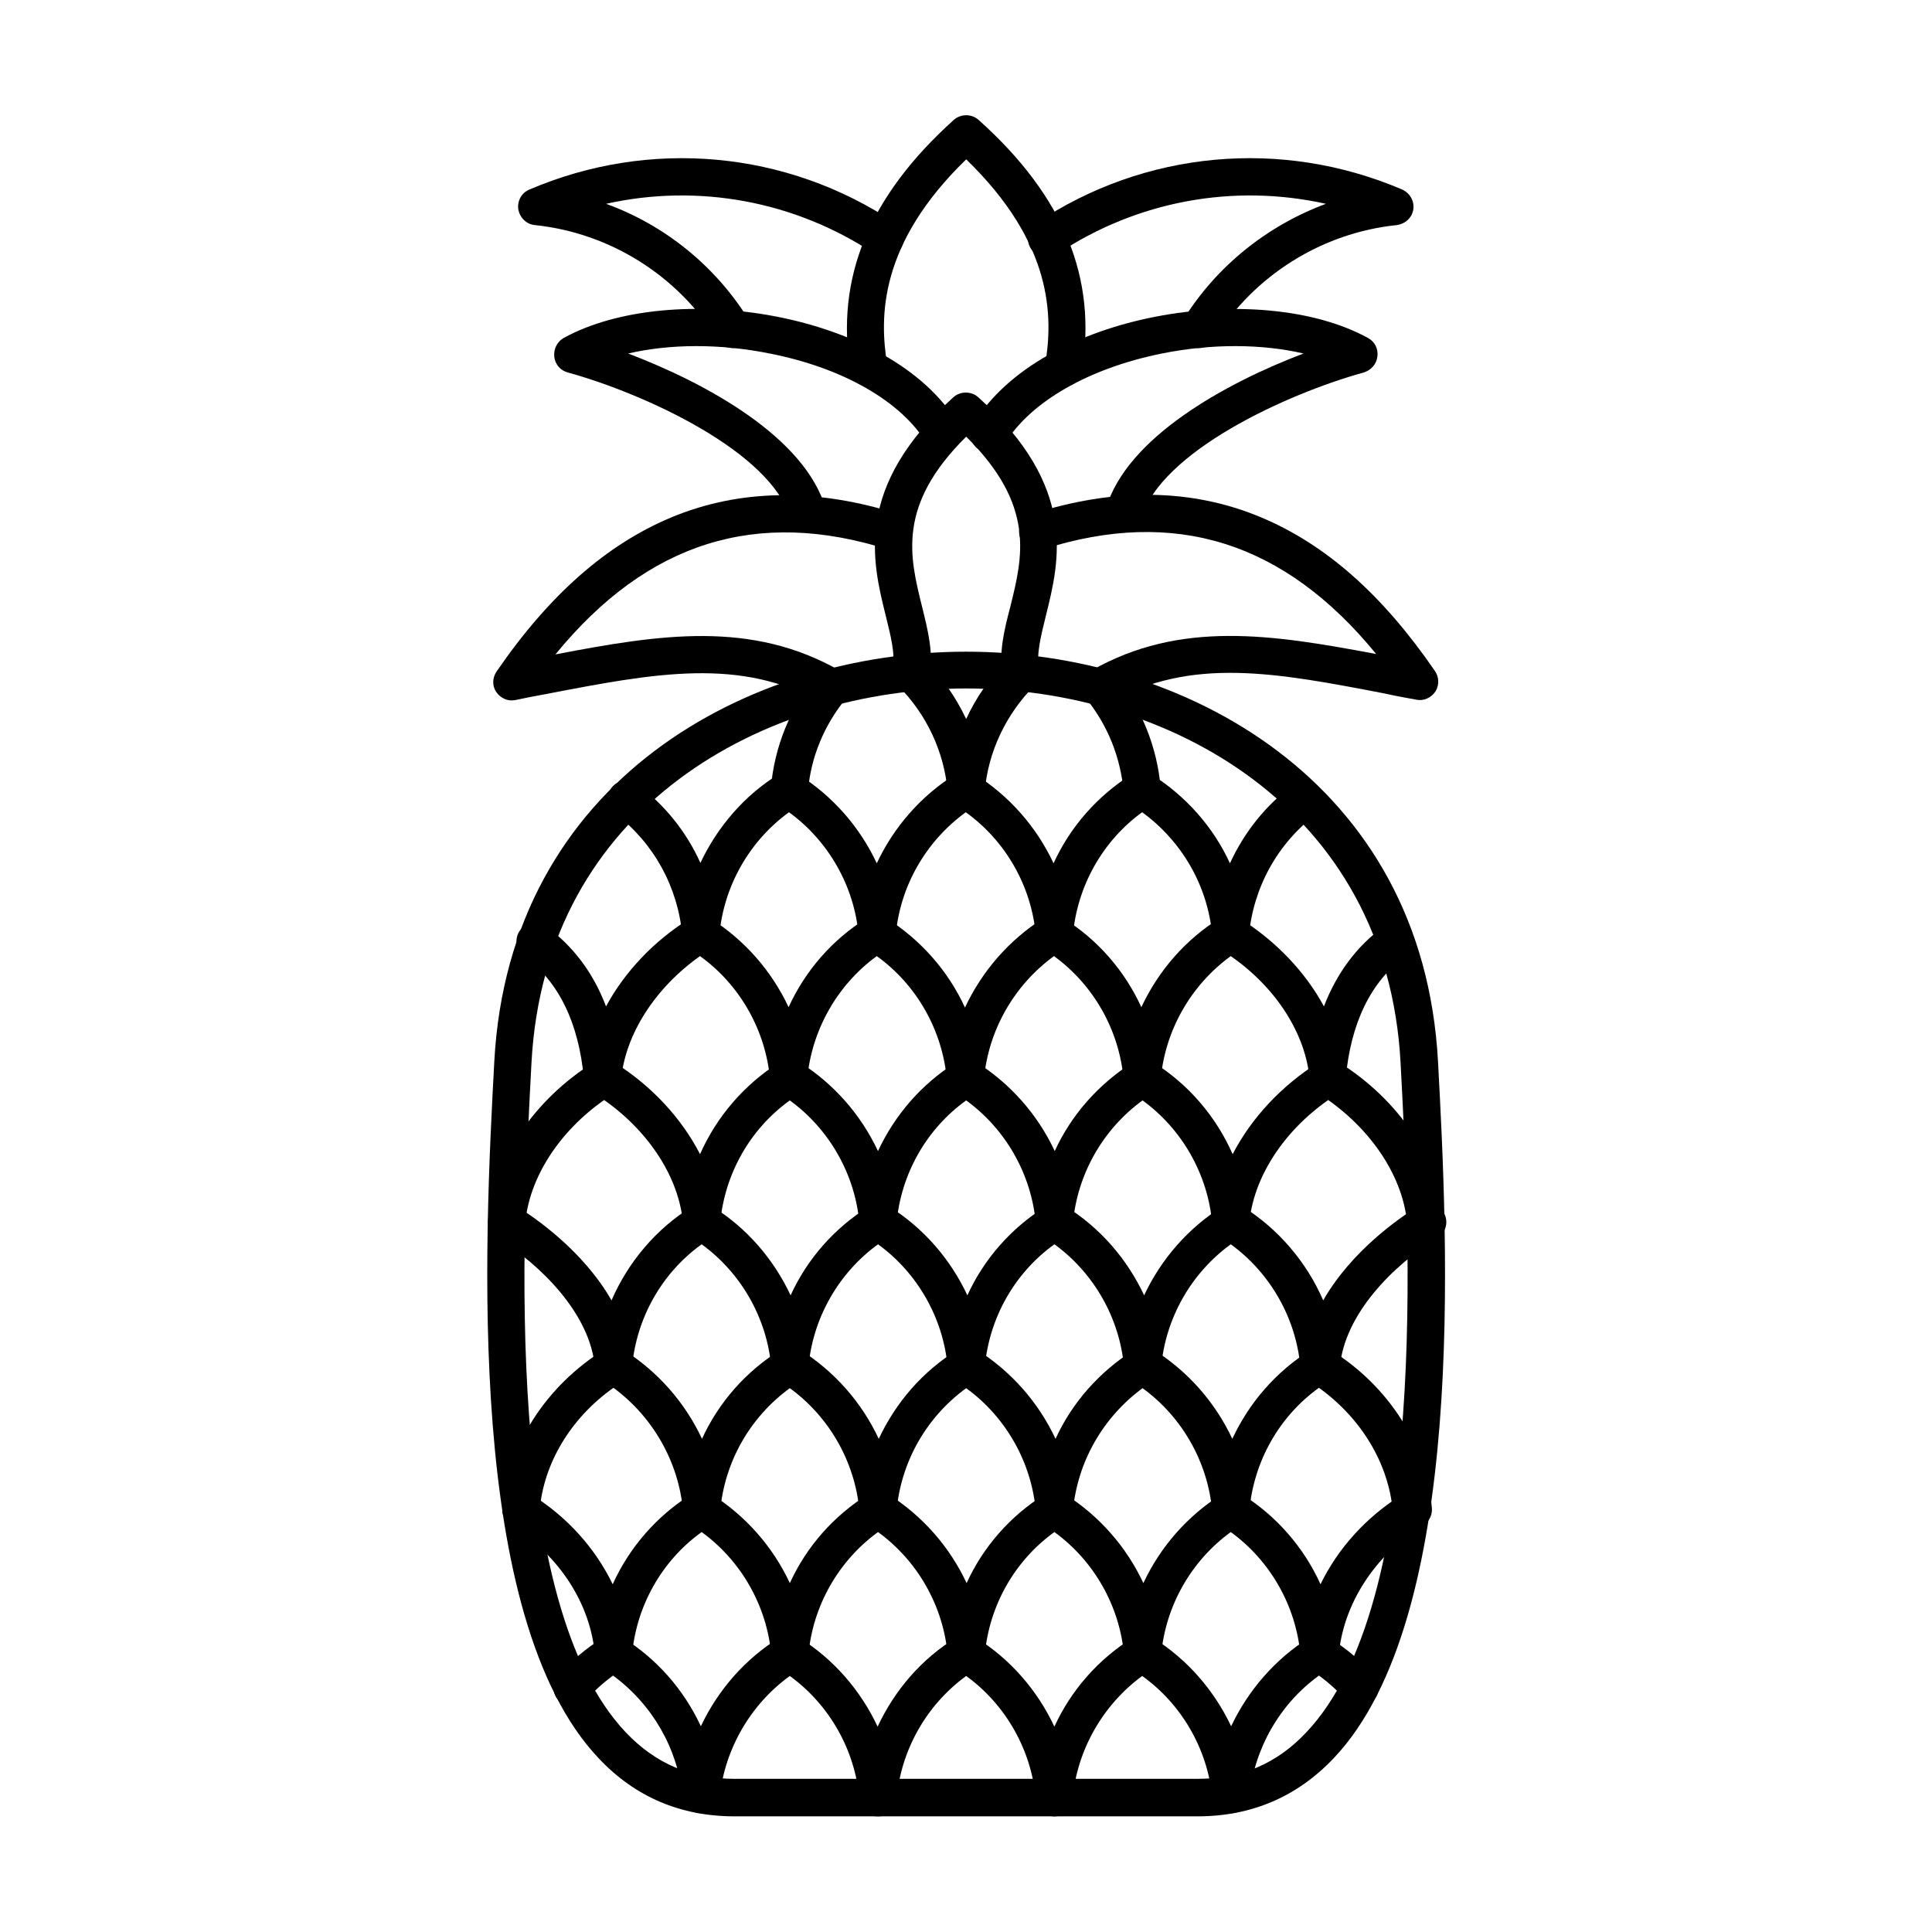
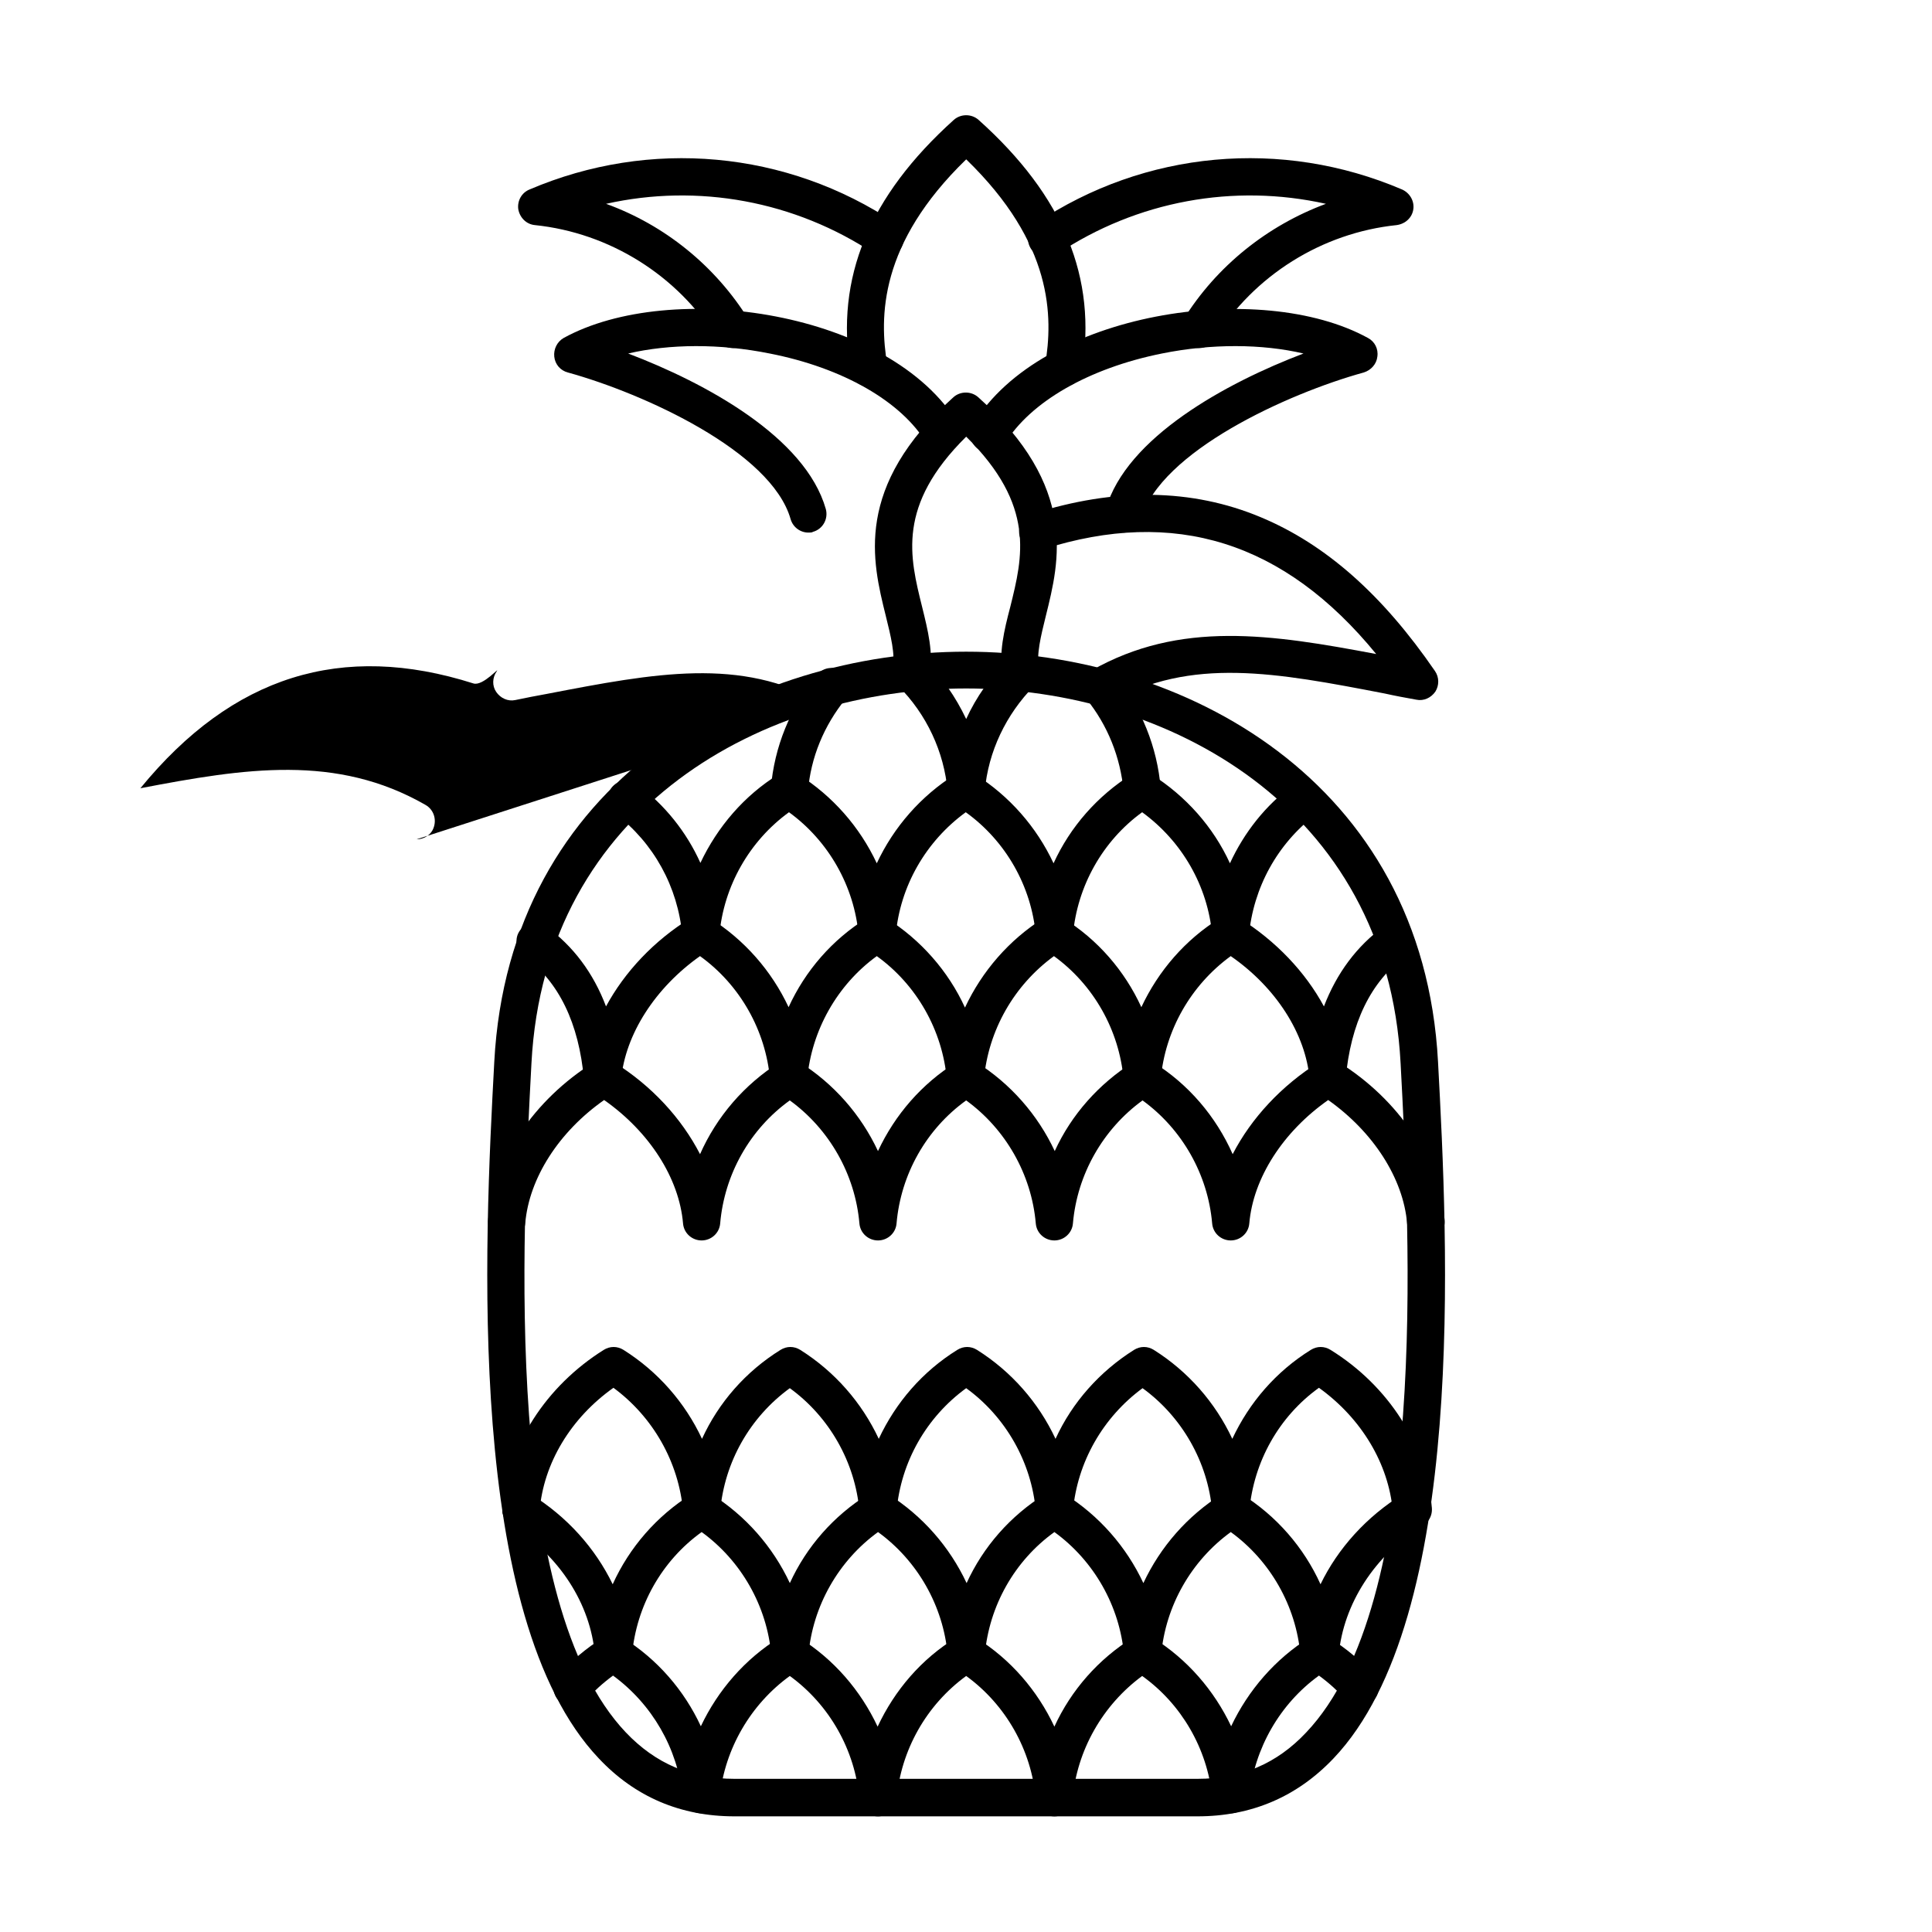
<svg xmlns="http://www.w3.org/2000/svg" fill="#000000" width="800px" height="800px" version="1.1" viewBox="144 144 512 512">
  <g fill-rule="evenodd">
    <path d="m400.05 326.45c-52.996 0-111.63 31.059-115.21 99.328-2.461 46.434-7.586 142.99 25.012 177.33 7.894 8.305 17.324 12.301 28.805 12.301h122.7c11.582 0 21.012-3.996 28.805-12.301 32.598-34.34 27.473-130.9 25.012-177.33-3.594-68.168-62.227-99.328-115.12-99.328zm61.297 298.9h-122.7c-14.25 0-26.344-5.125-35.98-15.375-35.465-37.414-30.238-136.84-27.676-184.61 3.996-74.727 67.551-108.66 125.05-108.66 57.402 0 121.06 34.031 125.05 108.66 2.562 47.766 7.789 147.3-27.676 184.61-9.734 10.25-21.832 15.375-36.078 15.375z" />
    <path d="m400.05 358.23c-2.562 0-4.715-1.949-4.922-4.512-0.922-10.457-5.535-20.398-13.121-27.984-1.949-1.949-1.949-5.023 0-6.969 1.949-1.949 5.023-1.949 6.969 0 4.613 4.613 8.305 9.941 11.07 15.785 2.664-5.844 6.457-11.172 11.07-15.785 1.949-1.949 5.023-1.949 6.969 0 1.949 1.949 1.949 5.023 0 6.969-7.484 7.586-12.199 17.426-13.121 27.984-0.301 2.566-2.352 4.512-4.914 4.512zm46.637 0c-2.562 0-4.715-1.949-4.922-4.512-0.82-9.02-4.203-17.527-9.941-24.602-1.742-2.152-1.434-5.227 0.719-6.867 2.152-1.742 5.227-1.434 6.969 0.719 6.969 8.609 11.172 18.965 12.094 30.035 0.203 2.664-1.742 5.125-4.512 5.332-0.098-0.105-0.301-0.105-0.406-0.105zm-93.48 0h-0.41c-2.664-0.203-4.715-2.664-4.512-5.332 0.922-10.969 5.125-21.32 12.199-30.035 1.742-2.152 4.816-2.461 6.969-0.719s2.461 4.816 0.719 6.969c-5.844 7.176-9.328 15.684-10.047 24.602-0.203 2.57-2.356 4.516-4.918 4.516z" />
    <path d="m470.16 396.36c-2.562 0-4.715-1.949-4.922-4.512-1.129-13.02-7.996-24.91-18.555-32.598-10.457 7.586-17.223 19.578-18.348 32.598-0.203 2.562-2.359 4.512-4.922 4.512s-4.715-1.949-4.922-4.512c-1.129-13.02-7.996-25.012-18.555-32.598-10.559 7.688-17.426 19.578-18.555 32.598-0.203 2.562-2.359 4.512-4.922 4.512s-4.715-1.949-4.922-4.512c-1.129-13.02-7.996-25.012-18.449-32.598-10.457 7.586-17.324 19.578-18.449 32.598-0.203 2.562-2.359 4.512-4.922 4.512s-4.715-1.949-4.922-4.512c-1.129-12.812-7.586-24.5-17.734-32.188-2.152-1.641-2.562-4.715-1.023-6.867 1.641-2.152 4.715-2.562 6.867-0.922 7.277 5.434 13.02 12.609 16.707 20.809 4.512-9.531 11.582-17.836 20.707-23.473 1.641-1.023 3.586-1.023 5.227 0 9.121 5.742 16.297 13.941 20.809 23.574 4.512-9.637 11.684-17.836 20.809-23.574 1.641-1.023 3.586-1.023 5.227 0 9.121 5.742 16.297 13.941 20.809 23.574 4.406-9.637 11.582-17.836 20.707-23.574 1.641-1.023 3.586-1.023 5.227 0 9.121 5.742 16.402 13.941 20.809 23.574 3.793-8.199 9.43-15.375 16.812-20.809 2.152-1.641 5.227-1.23 6.867 1.023 1.641 2.152 1.23 5.227-0.922 6.867-10.148 7.688-16.605 19.375-17.734 32.188-0.09 2.359-2.242 4.309-4.805 4.309z" />
    <path d="m495.99 434.59c-2.562 0-4.715-1.949-4.922-4.512-1.023-12.094-8.918-24.395-20.91-32.699-10.559 7.688-17.426 19.68-18.555 32.699-0.203 2.562-2.359 4.512-4.922 4.512s-4.715-1.949-4.922-4.512c-1.129-13.121-7.996-25.113-18.449-32.699-10.559 7.688-17.426 19.68-18.555 32.699-0.203 2.562-2.359 4.512-4.922 4.512s-4.715-1.949-4.922-4.512c-1.129-13.02-7.996-25.113-18.555-32.699-10.457 7.586-17.324 19.68-18.449 32.699-0.203 2.562-2.359 4.512-4.922 4.512s-4.715-1.949-4.922-4.512c-1.129-13.02-7.996-25.113-18.555-32.699-11.891 8.406-19.785 20.707-20.91 32.699-0.203 2.562-2.359 4.512-4.922 4.512s-4.715-1.949-4.922-4.512c-1.332-14.965-6.664-25.934-15.887-32.699-2.152-1.641-2.664-4.715-1.023-6.867s4.715-2.664 6.867-1.023c7.176 5.227 12.504 12.301 15.887 21.219 4.922-9.121 12.711-17.426 22.348-23.371 1.641-1.023 3.586-1.023 5.227 0 9.121 5.742 16.297 13.941 20.809 23.574 4.406-9.637 11.582-17.938 20.707-23.574 1.641-1.023 3.586-1.023 5.227 0 9.121 5.742 16.402 14.043 20.809 23.68 4.512-9.637 11.684-17.938 20.809-23.68 1.641-1.023 3.586-1.023 5.227 0 9.121 5.637 16.297 13.941 20.707 23.574 4.512-9.637 11.684-17.938 20.809-23.574 1.641-1.023 3.586-1.023 5.227 0 9.637 6.047 17.426 14.25 22.348 23.371 3.383-8.816 8.711-15.992 15.887-21.219 2.152-1.641 5.227-1.129 6.867 1.023s1.129 5.227-1.129 6.867c-9.227 6.766-14.555 17.734-15.887 32.699 0.016 2.562-2.035 4.512-4.598 4.512z" />
    <path d="m521.82 472.73c-2.562 0-4.715-1.949-4.922-4.512-1.023-11.992-9.02-24.293-20.91-32.699-11.992 8.406-19.887 20.707-20.91 32.699-0.203 2.562-2.359 4.512-4.922 4.512s-4.715-1.949-4.922-4.512c-1.129-13.02-7.996-25.012-18.449-32.598-10.457 7.586-17.324 19.578-18.449 32.598-0.203 2.562-2.359 4.512-4.922 4.512s-4.715-1.949-4.922-4.512c-1.129-13.02-7.996-25.012-18.449-32.598-10.559 7.586-17.324 19.578-18.449 32.598-0.203 2.562-2.359 4.512-4.922 4.512s-4.715-1.949-4.922-4.512c-1.129-13.02-7.996-25.012-18.449-32.598-10.559 7.586-17.324 19.578-18.449 32.598-0.203 2.562-2.359 4.512-4.922 4.512s-4.715-1.949-4.922-4.512c-1.023-11.992-8.918-24.293-20.91-32.699-11.992 8.406-19.887 20.707-20.91 32.699-0.203 2.664-2.664 4.715-5.332 4.512-2.664-0.203-4.715-2.664-4.512-5.332 1.332-15.887 12.094-31.98 28.086-41.926 1.641-1.023 3.586-1.023 5.227 0 10.047 6.254 17.938 14.863 22.859 24.395 4.406-9.941 11.684-18.449 21.117-24.395 1.641-1.023 3.586-1.023 5.227 0 9.121 5.742 16.297 13.941 20.809 23.574 4.512-9.637 11.582-17.836 20.809-23.574 1.641-1.023 3.586-1.023 5.227 0 9.121 5.742 16.297 13.941 20.809 23.574 4.406-9.637 11.684-17.836 20.809-23.574 1.641-1.023 3.586-1.023 5.227 0 9.43 5.844 16.707 14.453 21.117 24.395 4.922-9.531 12.914-18.145 22.859-24.395 1.641-1.023 3.586-1.023 5.227 0 15.992 9.941 26.754 26.035 28.086 41.926 0.203 2.664-1.742 5.125-4.512 5.332h-0.504z" />
-     <path d="m493.54 510.86c-2.562 0-4.715-1.949-4.922-4.512-1.129-13.02-7.996-25.012-18.449-32.598-10.457 7.586-17.324 19.578-18.449 32.598-0.203 2.562-2.359 4.512-4.922 4.512s-4.715-1.949-4.922-4.512c-1.129-13.02-7.996-25.012-18.449-32.598-10.559 7.586-17.324 19.578-18.449 32.598-0.203 2.562-2.359 4.512-4.922 4.512s-4.715-1.949-4.922-4.512c-1.129-13.02-7.996-25.012-18.449-32.598-10.457 7.586-17.324 19.578-18.449 32.598-0.203 2.562-2.359 4.512-4.922 4.512s-4.715-1.949-4.922-4.512c-1.129-13.02-7.996-25.012-18.449-32.598-10.559 7.586-17.324 19.578-18.449 32.598-0.203 2.562-2.359 4.512-4.922 4.512s-4.715-1.949-4.922-4.512c-1.23-14.145-14.25-27.062-25.934-34.34-2.254-1.434-2.973-4.512-1.539-6.766 1.434-2.254 4.512-2.973 6.766-1.539 4.816 2.973 17.629 11.789 25.113 24.91 4.406-10.148 11.789-18.965 21.422-24.91 1.641-1.023 3.586-1.023 5.227 0 9.121 5.637 16.297 13.941 20.809 23.574 4.406-9.637 11.582-17.836 20.809-23.574 1.641-1.023 3.586-1.023 5.227 0 9.121 5.637 16.297 13.941 20.809 23.574 4.406-9.637 11.582-17.836 20.809-23.574 1.641-1.023 3.586-1.023 5.227 0 9.121 5.637 16.297 13.941 20.809 23.574 4.512-9.637 11.684-17.836 20.809-23.574 1.641-1.023 3.586-1.023 5.227 0 9.531 5.945 17.016 14.762 21.422 24.91 7.484-13.121 20.297-21.938 25.113-24.91 2.359-1.434 5.332-0.719 6.766 1.539 1.434 2.359 0.719 5.332-1.539 6.766-11.789 7.277-24.703 20.195-25.934 34.34-0.91 2.566-2.961 4.512-5.523 4.512z" />
    <path d="m518.03 548.99c-2.562 0-4.715-1.949-4.922-4.512-1.129-12.609-8.305-24.602-19.578-32.699-10.559 7.586-17.324 19.578-18.449 32.699-0.203 2.562-2.359 4.512-4.922 4.512s-4.715-1.949-4.922-4.512c-1.129-13.02-7.996-25.012-18.449-32.598-10.457 7.688-17.324 19.578-18.449 32.598-0.203 2.562-2.359 4.512-4.922 4.512s-4.715-1.949-4.922-4.512c-1.129-13.02-7.996-25.012-18.449-32.598-10.559 7.688-17.324 19.578-18.449 32.598-0.203 2.562-2.359 4.512-4.922 4.512s-4.715-1.949-4.922-4.512c-1.129-13.02-7.996-25.012-18.449-32.598-10.559 7.688-17.324 19.578-18.449 32.598-0.203 2.562-2.359 4.512-4.922 4.512s-4.715-1.949-4.922-4.512c-1.129-13.02-7.996-25.012-18.449-32.699-11.277 7.996-18.555 19.988-19.578 32.699-0.203 2.664-2.664 4.715-5.332 4.512-2.664-0.203-4.715-2.664-4.512-5.332 1.434-16.605 11.48-32.289 26.855-41.926 1.641-1.023 3.586-1.023 5.227 0 9.121 5.742 16.297 13.941 20.809 23.574 4.406-9.637 11.582-17.836 20.809-23.574 1.641-1.023 3.586-1.023 5.227 0 9.121 5.742 16.297 13.941 20.809 23.574 4.512-9.637 11.582-17.836 20.809-23.574 1.641-1.023 3.586-1.023 5.227 0 9.121 5.742 16.297 13.941 20.809 23.574 4.406-9.637 11.684-17.836 20.809-23.574 1.641-1.023 3.586-1.023 5.227 0 9.121 5.742 16.297 13.941 20.809 23.574 4.512-9.637 11.582-17.836 20.809-23.574 1.641-1.023 3.586-1.023 5.227 0 15.375 9.531 25.422 25.215 26.855 41.926 0.203 2.664-1.742 5.125-4.512 5.332h-0.91z" />
    <path d="m493.54 587.12c-2.562 0-4.715-1.949-4.922-4.512-1.129-13.02-7.996-25.012-18.449-32.598-10.457 7.586-17.324 19.578-18.449 32.598-0.203 2.562-2.359 4.512-4.922 4.512s-4.715-1.949-4.922-4.512c-1.129-13.02-7.996-25.012-18.449-32.598-10.559 7.586-17.324 19.578-18.449 32.598-0.203 2.562-2.359 4.512-4.922 4.512s-4.715-1.949-4.922-4.512c-1.129-13.02-7.996-25.012-18.449-32.598-10.457 7.586-17.324 19.578-18.449 32.598-0.203 2.562-2.359 4.512-4.922 4.512s-4.715-1.949-4.922-4.512c-1.129-13.02-7.996-25.012-18.449-32.598-10.559 7.586-17.324 19.578-18.449 32.598-0.203 2.562-2.359 4.512-4.922 4.512s-4.715-1.949-4.922-4.512c-1.129-13.531-9.43-26.445-22.242-34.34-2.254-1.434-2.973-4.512-1.539-6.766 1.434-2.359 4.512-2.973 6.766-1.539 9.637 5.945 17.117 14.352 21.73 23.883 4.406-9.738 11.684-18.145 20.91-23.883 1.641-1.023 3.586-1.023 5.227 0 9.121 5.742 16.297 13.941 20.809 23.574 4.406-9.637 11.582-17.836 20.809-23.574 1.641-1.023 3.586-1.023 5.227 0 9.121 5.742 16.297 13.941 20.809 23.574 4.406-9.637 11.582-17.836 20.809-23.574 1.641-1.023 3.586-1.023 5.227 0 9.121 5.742 16.297 13.941 20.809 23.574 4.512-9.637 11.684-17.836 20.809-23.574 1.641-1.023 3.586-1.023 5.227 0 9.227 5.742 16.504 14.145 20.91 23.883 4.613-9.531 12.199-17.938 21.832-23.883 2.359-1.434 5.332-0.719 6.766 1.539 1.434 2.254 0.719 5.332-1.539 6.766-12.711 7.894-21.012 20.809-22.242 34.34-0.605 2.562-2.656 4.512-5.219 4.512z" />
    <path d="m423.42 625.36c-2.562 0-4.715-1.949-4.922-4.512-1.129-13.121-7.996-25.113-18.449-32.699-10.559 7.688-17.324 19.68-18.449 32.699-0.203 2.562-2.359 4.512-4.922 4.512s-4.715-1.949-4.922-4.512c-1.129-13.121-7.996-25.113-18.449-32.699-10.352 7.484-17.223 19.27-18.555 31.98-0.203 2.562-2.359 4.406-4.922 4.406s-4.613-1.949-4.922-4.406c-1.332-12.812-8.098-24.5-18.449-32.082-2.664 1.949-5.023 4.102-7.176 6.457-1.844 2.051-4.922 2.254-6.969 0.41-2.051-1.844-2.152-4.922-0.41-6.969 3.484-3.793 7.484-7.176 11.891-9.941 1.641-1.023 3.586-1.023 5.227 0 9.121 5.637 16.297 13.941 20.707 23.473 4.512-9.531 11.684-17.836 20.809-23.473 1.641-1.023 3.586-1.023 5.227 0 9.121 5.637 16.297 13.941 20.809 23.574 4.512-9.637 11.582-17.938 20.809-23.574 1.641-1.023 3.586-1.023 5.227 0 9.121 5.637 16.297 13.941 20.809 23.574 4.406-9.637 11.684-17.938 20.809-23.574 1.641-1.023 3.586-1.023 5.227 0 9.121 5.637 16.297 13.941 20.809 23.473 4.512-9.531 11.684-17.836 20.707-23.473 1.641-1.023 3.586-1.023 5.227 0 4.512 2.769 8.508 6.148 11.891 9.941 1.844 2.051 1.641 5.125-0.41 6.969s-5.125 1.641-6.969-0.41c-2.152-2.359-4.512-4.512-7.176-6.457-10.352 7.484-17.117 19.27-18.449 32.082-0.203 2.461-2.359 4.406-4.922 4.406s-4.613-1.949-4.922-4.406c-1.332-12.711-8.098-24.5-18.555-31.98-10.457 7.688-17.324 19.68-18.449 32.699-0.199 2.562-2.25 4.512-4.812 4.512z" />
-     <path d="m364.38 330.96c-0.82 0-1.641-0.203-2.461-0.613-21.527-12.301-44.281-7.996-72.984-2.461-2.769 0.512-5.535 1.023-8.406 1.641-1.949 0.41-3.894-0.512-5.023-2.152s-1.023-3.793 0.102-5.434c13.941-20.297 29.109-33.621 46.23-40.797 18.145-7.586 38.543-7.894 60.582-0.82 2.562 0.82 3.996 3.586 3.176 6.148s-3.586 3.996-6.148 3.176c-34.852-11.07-63.859-2.051-88.258 27.777 27.777-5.332 51.969-9.121 75.547 4.406 2.359 1.332 3.176 4.305 1.844 6.766-0.816 1.441-2.457 2.363-4.199 2.363z" />
+     <path d="m364.38 330.96c-0.82 0-1.641-0.203-2.461-0.613-21.527-12.301-44.281-7.996-72.984-2.461-2.769 0.512-5.535 1.023-8.406 1.641-1.949 0.41-3.894-0.512-5.023-2.152s-1.023-3.793 0.102-5.434s-3.586 3.996-6.148 3.176c-34.852-11.07-63.859-2.051-88.258 27.777 27.777-5.332 51.969-9.121 75.547 4.406 2.359 1.332 3.176 4.305 1.844 6.766-0.816 1.441-2.457 2.363-4.199 2.363z" />
    <path d="m414.5 327.17c-2.359 0-4.406-1.641-4.816-4.102-1.023-6.047 0.41-11.992 2.051-18.246 3.281-13.223 6.766-26.855-11.684-45.102-18.449 18.246-14.965 31.879-11.684 45.102 1.539 6.254 3.074 12.301 1.949 18.246-0.512 2.664-2.973 4.406-5.742 3.996-2.664-0.512-4.512-3.074-3.996-5.742 0.719-3.996-0.512-8.711-1.844-14.145-3.586-14.453-8.508-34.133 17.938-57.914 1.844-1.641 4.715-1.641 6.559 0 26.547 23.781 21.527 43.461 17.938 57.914-1.332 5.434-2.562 10.25-1.844 14.145 0.512 2.664-1.332 5.227-3.996 5.742-0.215 0.105-0.523 0.105-0.828 0.105z" />
    <path d="m435.62 330.96c-1.742 0-3.383-0.922-4.305-2.461-1.332-2.359-0.512-5.332 1.844-6.766 23.574-13.43 47.871-9.637 75.547-4.406-24.395-29.828-53.406-38.848-88.258-27.777-2.562 0.82-5.332-0.613-6.148-3.176-0.82-2.562 0.613-5.332 3.176-6.148 22.039-7.074 42.438-6.766 60.582 0.82 17.223 7.176 32.289 20.5 46.23 40.797 1.129 1.641 1.129 3.793 0.102 5.434-1.129 1.641-3.074 2.562-5.023 2.152-2.871-0.512-5.637-1.023-8.406-1.641-28.703-5.535-51.355-9.84-72.984 2.461-0.609 0.508-1.535 0.711-2.356 0.711z" />
    <path d="m358.23 285.14c-2.152 0-4.102-1.434-4.715-3.586-5.125-17.938-38.953-33.312-59.043-38.848-1.949-0.512-3.383-2.152-3.586-4.203-0.203-1.949 0.719-3.894 2.461-4.922 28.496-15.684 86.617-7.176 104.66 22.859 1.434 2.359 0.613 5.332-1.641 6.766-2.359 1.434-5.332 0.613-6.766-1.641-6.664-11.172-22.242-20.09-41.617-23.883-13.223-2.664-26.547-2.562-37.516 0 20.5 7.789 46.945 22.141 52.379 41.207 0.719 2.664-0.82 5.332-3.383 6.047-0.305 0.203-0.715 0.203-1.23 0.203z" />
    <path d="m441.77 285.14c-0.41 0-0.922-0.102-1.332-0.203-2.664-0.719-4.102-3.484-3.383-6.047 5.434-18.965 31.879-33.418 52.379-41.207-10.969-2.562-24.293-2.664-37.516 0-19.375 3.894-34.852 12.812-41.617 23.883-1.434 2.359-4.406 3.074-6.766 1.641-2.359-1.434-3.074-4.406-1.641-6.766 18.145-29.93 76.16-38.543 104.66-22.859 1.742 0.922 2.769 2.871 2.461 4.922-0.203 1.949-1.641 3.586-3.586 4.203-20.09 5.535-53.918 20.91-59.043 38.848-0.512 2.254-2.461 3.586-4.613 3.586z" />
    <path d="m425.78 246.5c-0.309 0-0.512 0-0.82-0.102-2.664-0.41-4.512-2.973-3.996-5.637 2.152-12.812 2.152-32.188-20.91-54.531-23.062 22.348-23.062 41.719-20.91 54.531 0.41 2.664-1.332 5.227-4.102 5.637-2.664 0.41-5.227-1.332-5.637-4.102-4.102-24.602 4.922-46.332 27.367-66.527 1.844-1.641 4.715-1.641 6.559 0 22.551 20.195 31.469 41.926 27.367 66.527-0.406 2.562-2.559 4.203-4.918 4.203z" />
    <path d="m338.24 236.25c-1.641 0-3.281-0.82-4.203-2.359-10.457-16.914-28.496-28.188-48.281-30.238-2.254-0.203-3.996-1.949-4.406-4.203-0.309-2.254 0.922-4.406 2.973-5.227 31.879-13.633 68.164-10.352 96.969 8.918 2.254 1.539 2.871 4.512 1.332 6.867-1.539 2.254-4.512 2.871-6.766 1.332-21.219-14.145-46.945-18.758-71.242-13.324 15.582 5.637 29.008 16.504 37.824 30.75 1.434 2.359 0.719 5.332-1.641 6.766-0.816 0.414-1.738 0.719-2.559 0.719z" />
    <path d="m461.76 236.25c-0.922 0-1.742-0.203-2.562-0.719-2.254-1.434-3.074-4.512-1.641-6.766 8.816-14.25 22.348-25.012 37.824-30.75-24.395-5.434-50.023-0.82-71.242 13.324-2.254 1.539-5.332 0.922-6.867-1.332-1.539-2.254-0.922-5.332 1.332-6.867 28.805-19.27 65.09-22.551 96.969-8.918 2.051 0.922 3.281 3.074 2.973 5.227-0.309 2.254-2.152 3.894-4.406 4.203-19.785 2.051-37.824 13.324-48.281 30.238-0.816 1.438-2.356 2.359-4.098 2.359z" />
  </g>
</svg>